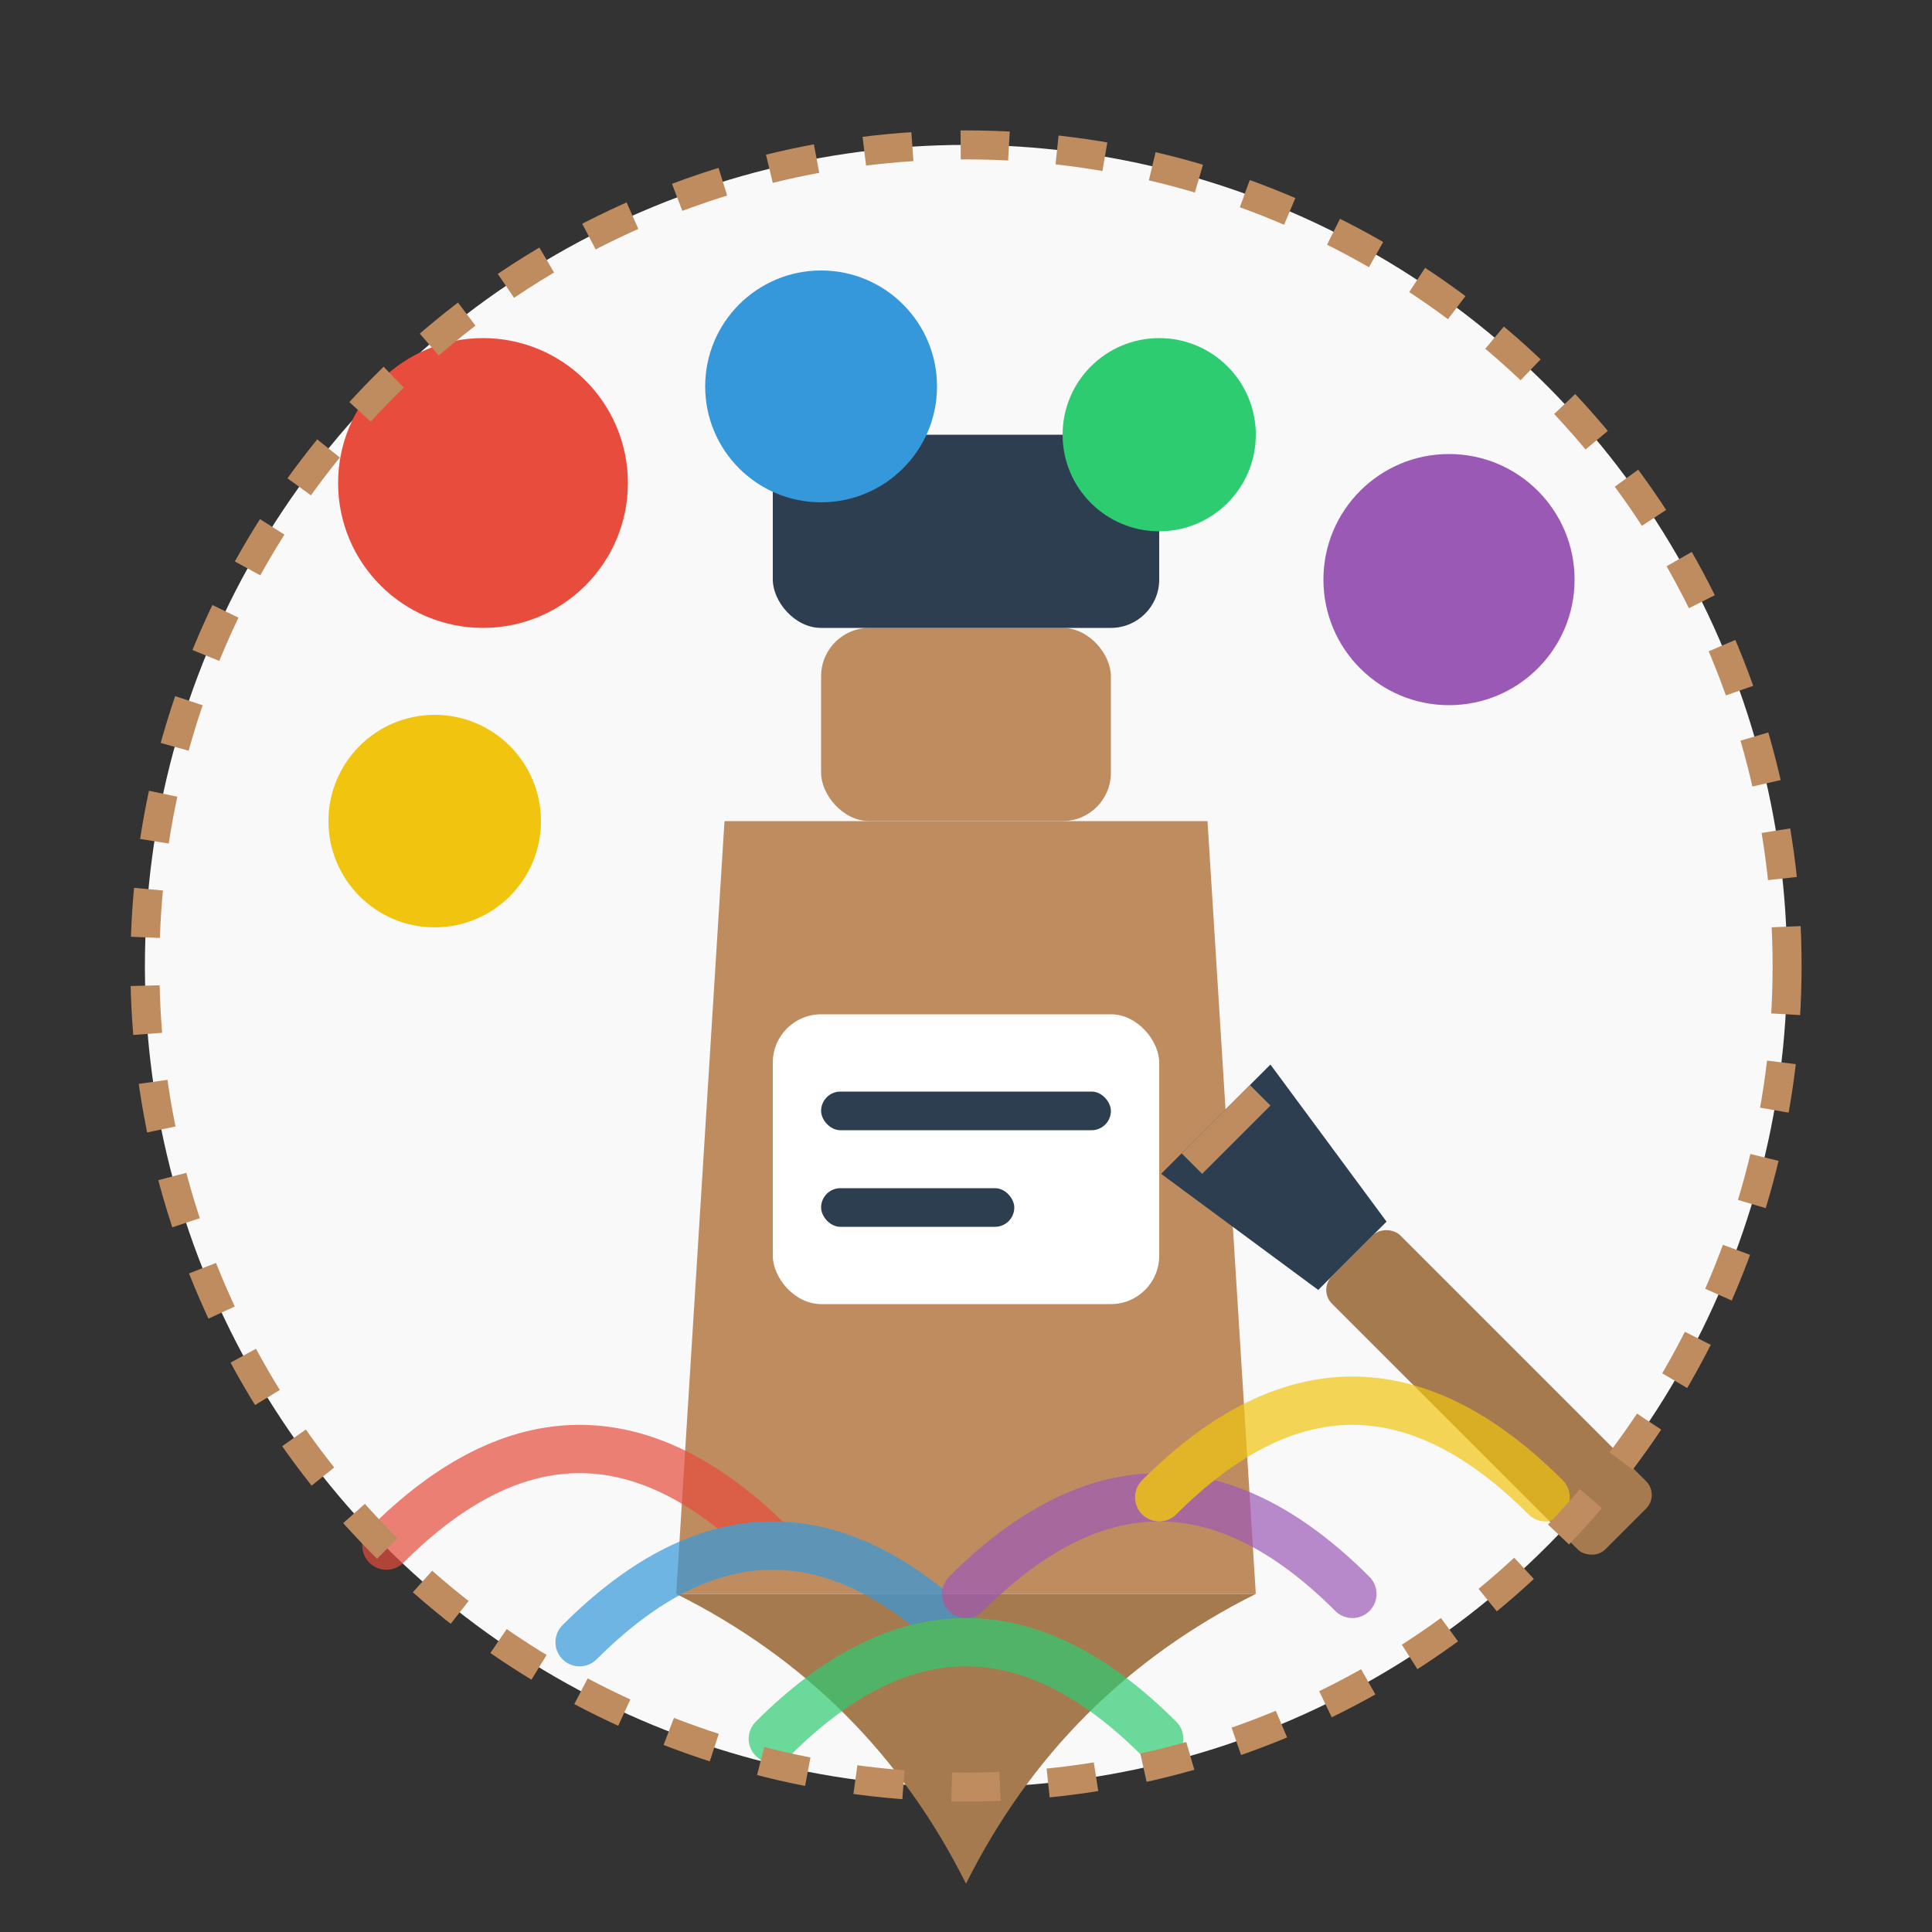
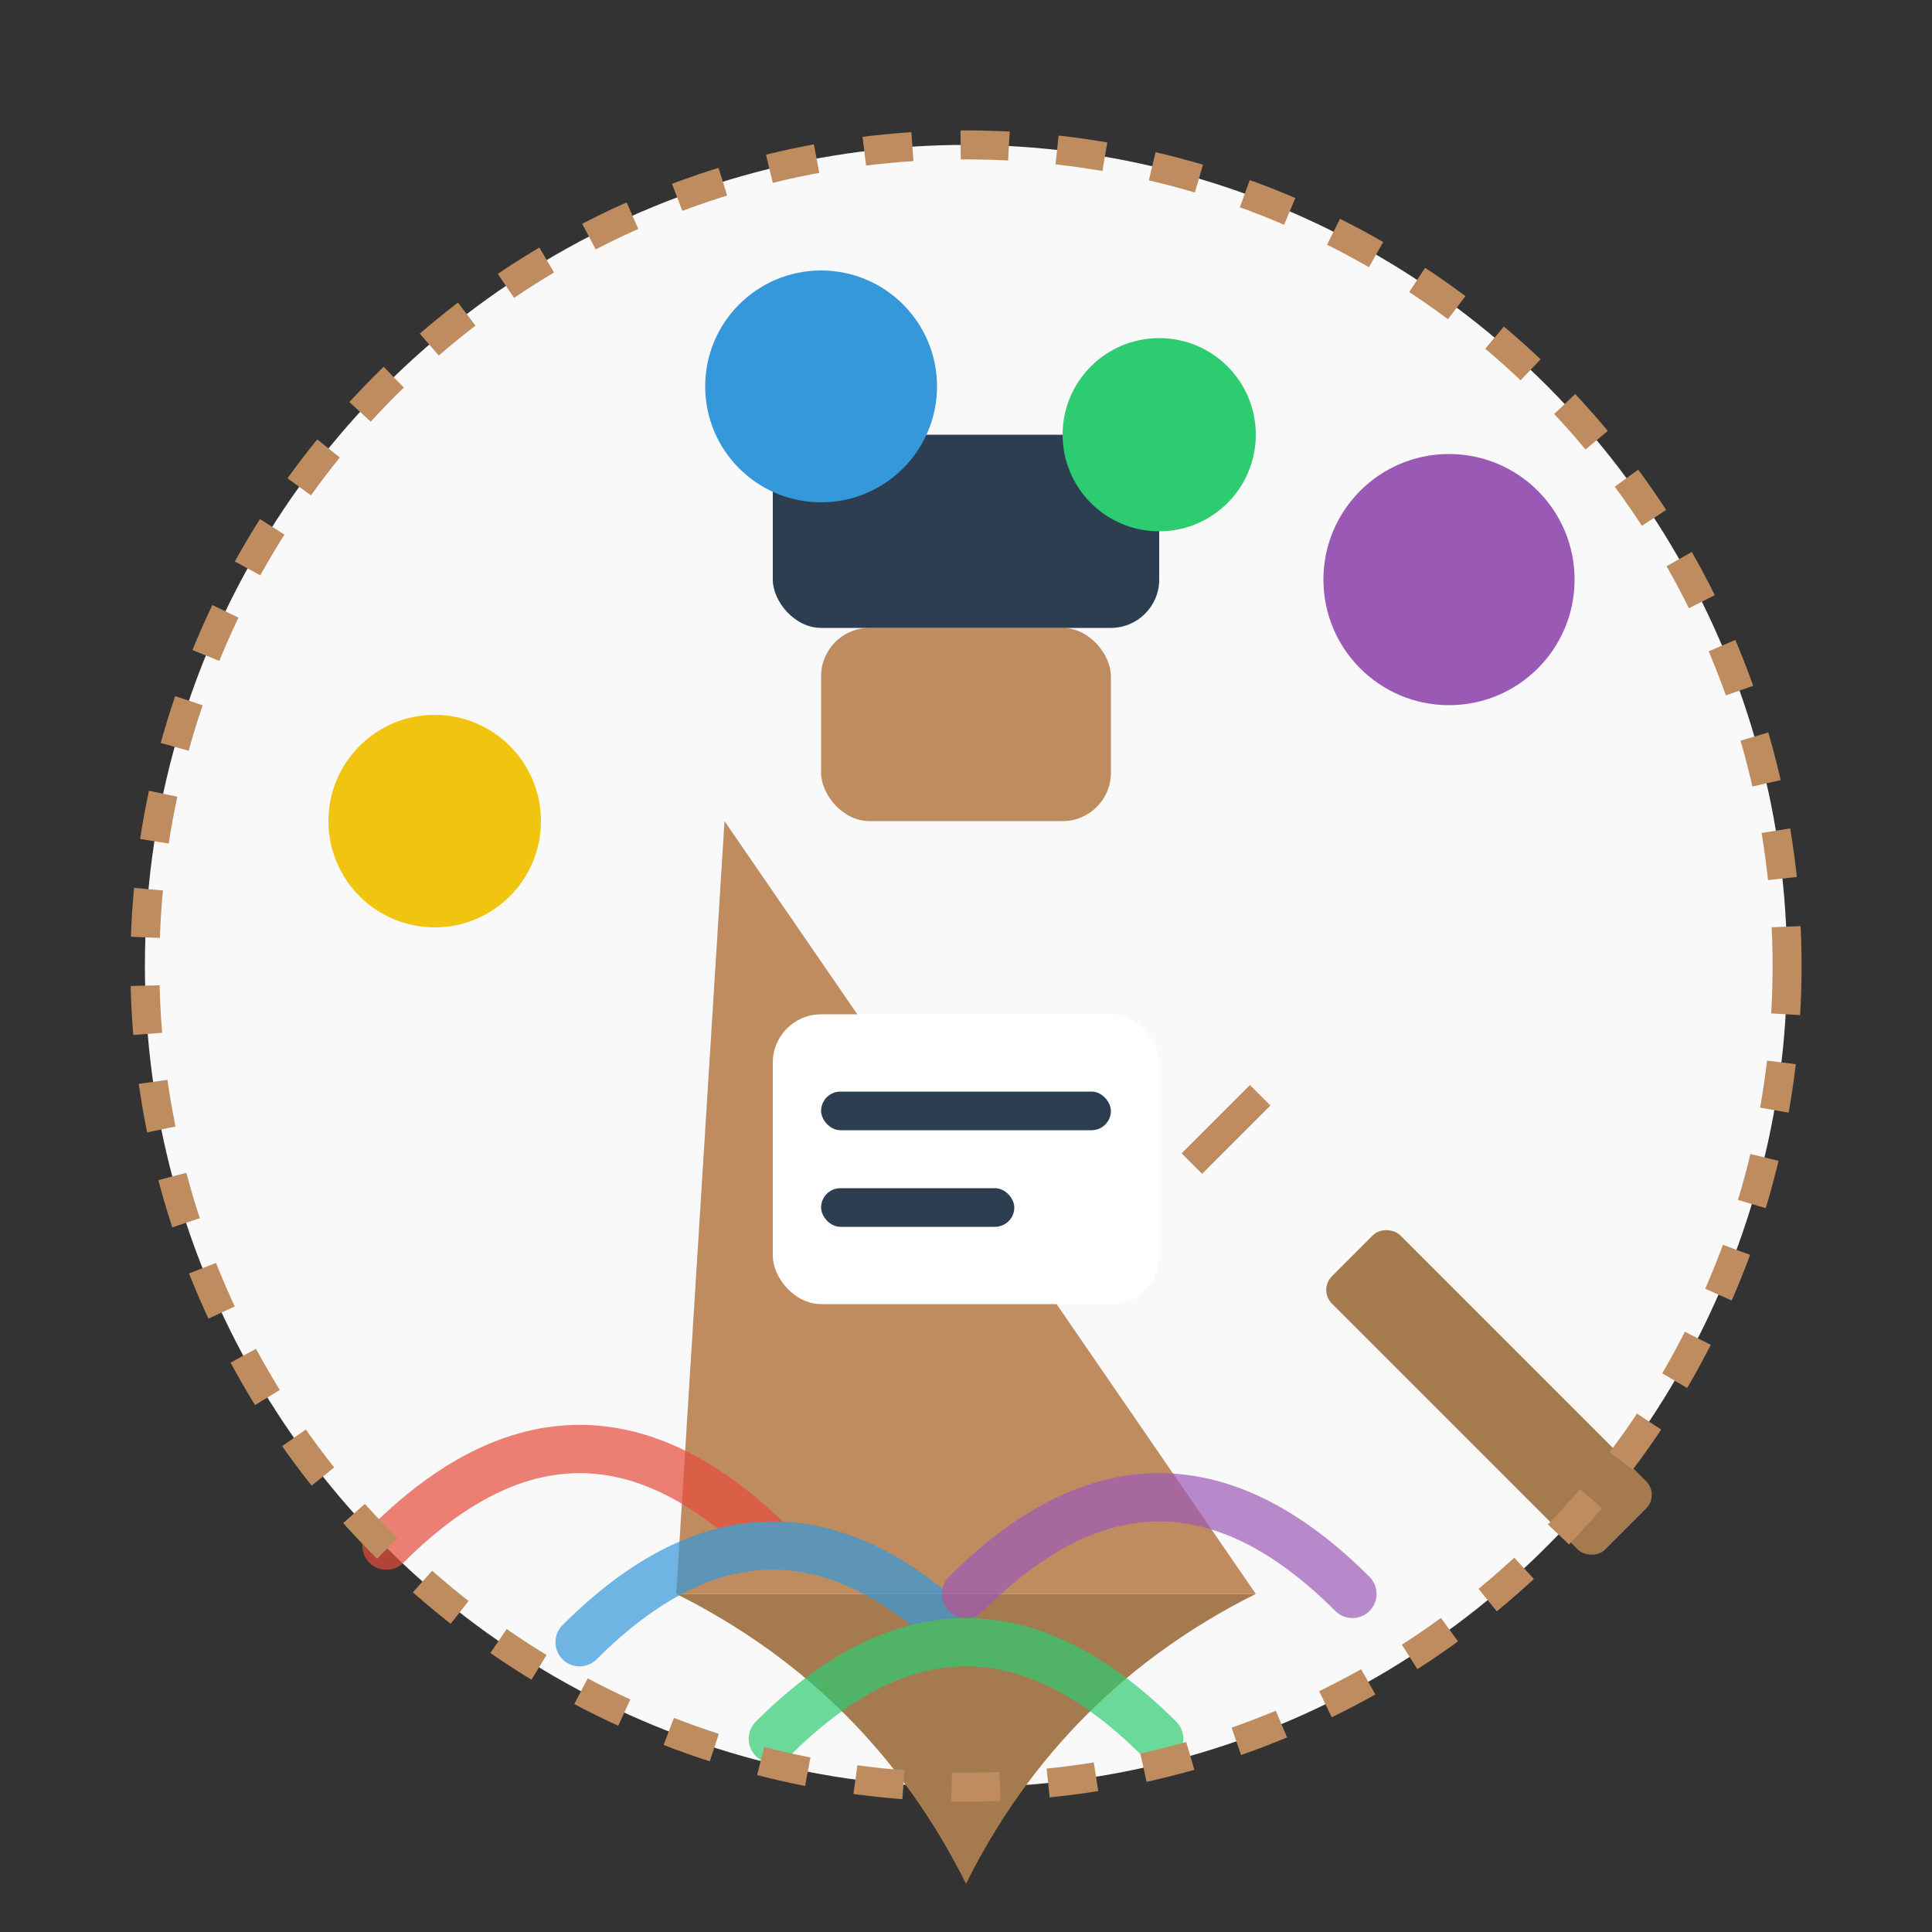
<svg xmlns="http://www.w3.org/2000/svg" width="200" height="200" viewBox="0 0 200 200" fill="none">
  <rect x="0" y="0" width="200" height="200" fill="#333333" stroke="none" />
  <circle cx="100" cy="100" r="85" fill="#F9F9F9" />
  <g transform="translate(100, 105)">
-     <path d="M-25 -20 L-30 60 L30 60 L25 -20 L-25 -20 Z" fill="#BF8C60" />
+     <path d="M-25 -20 L-30 60 L30 60 L-25 -20 Z" fill="#BF8C60" />
    <rect x="-15" y="-40" width="30" height="20" rx="5" fill="#BF8C60" />
    <rect x="-20" y="-60" width="40" height="20" rx="5" fill="#2C3E50" />
    <rect x="-20" y="0" width="40" height="30" rx="5" fill="white" />
    <rect x="-15" y="8" width="30" height="4" rx="2" fill="#2C3E50" />
    <rect x="-15" y="18" width="20" height="4" rx="2" fill="#2C3E50" />
    <path d="M-30 60 Q-10 70 0 90 Q10 70 30 60" fill="#A57A4F" />
  </g>
-   <circle cx="50" cy="50" r="15" fill="#E74C3C" />
  <circle cx="85" cy="40" r="12" fill="#3498DB" />
  <circle cx="120" cy="45" r="10" fill="#2ECC71" />
  <circle cx="150" cy="60" r="13" fill="#9B59B6" />
  <circle cx="45" cy="85" r="11" fill="#F1C40F" />
  <g transform="translate(140, 130) rotate(-45)">
    <rect x="-5" y="0" width="10" height="40" rx="2" fill="#A57A4F" />
-     <path d="M-8 -20 L8 -20 L5 0 L-5 0 Z" fill="#2C3E50" />
    <rect x="-5" y="-20" width="10" height="3" fill="#BF8C60" />
  </g>
  <g opacity="0.7">
    <path d="M40 160 Q60 140 80 160" stroke="#E74C3C" stroke-width="5" stroke-linecap="round" />
    <path d="M60 170 Q80 150 100 170" stroke="#3498DB" stroke-width="5" stroke-linecap="round" />
    <path d="M80 180 Q100 160 120 180" stroke="#2ECC71" stroke-width="5" stroke-linecap="round" />
    <path d="M100 165 Q120 145 140 165" stroke="#9B59B6" stroke-width="5" stroke-linecap="round" />
-     <path d="M120 155 Q140 135 160 155" stroke="#F1C40F" stroke-width="5" stroke-linecap="round" />
  </g>
  <circle cx="100" cy="100" r="85" stroke="#BF8C60" stroke-width="3" stroke-dasharray="5 5" fill="none" />
</svg>